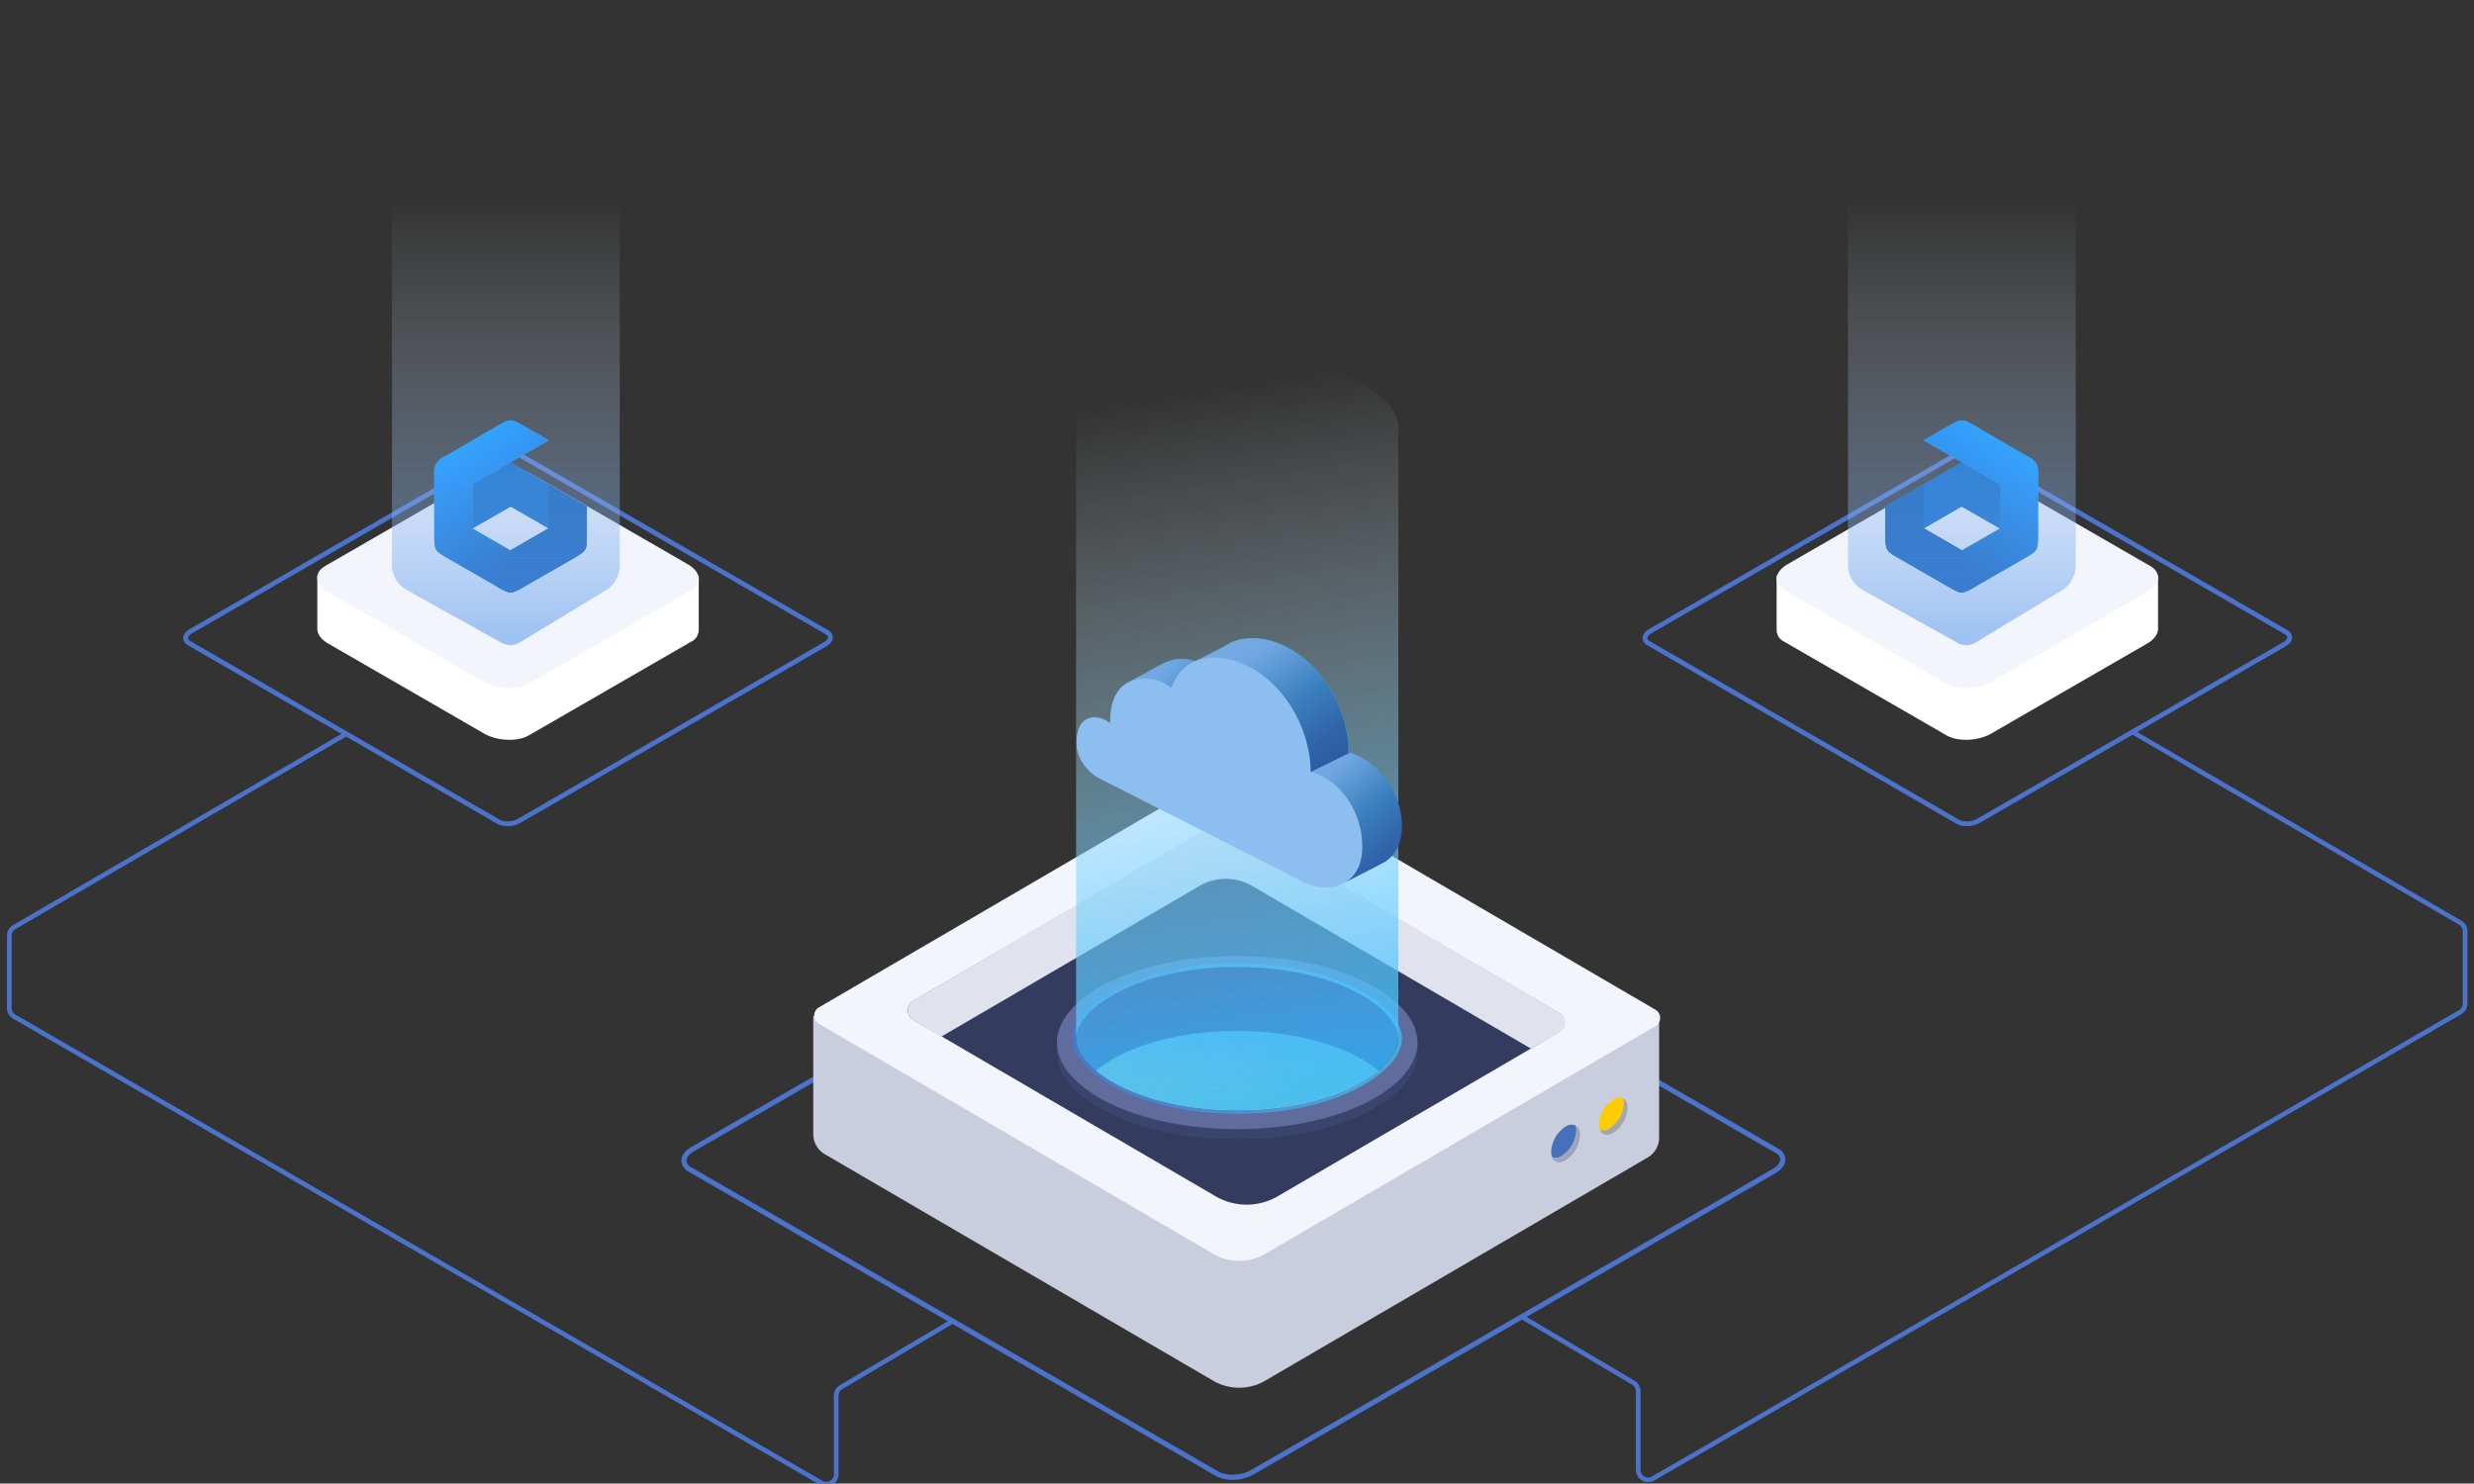
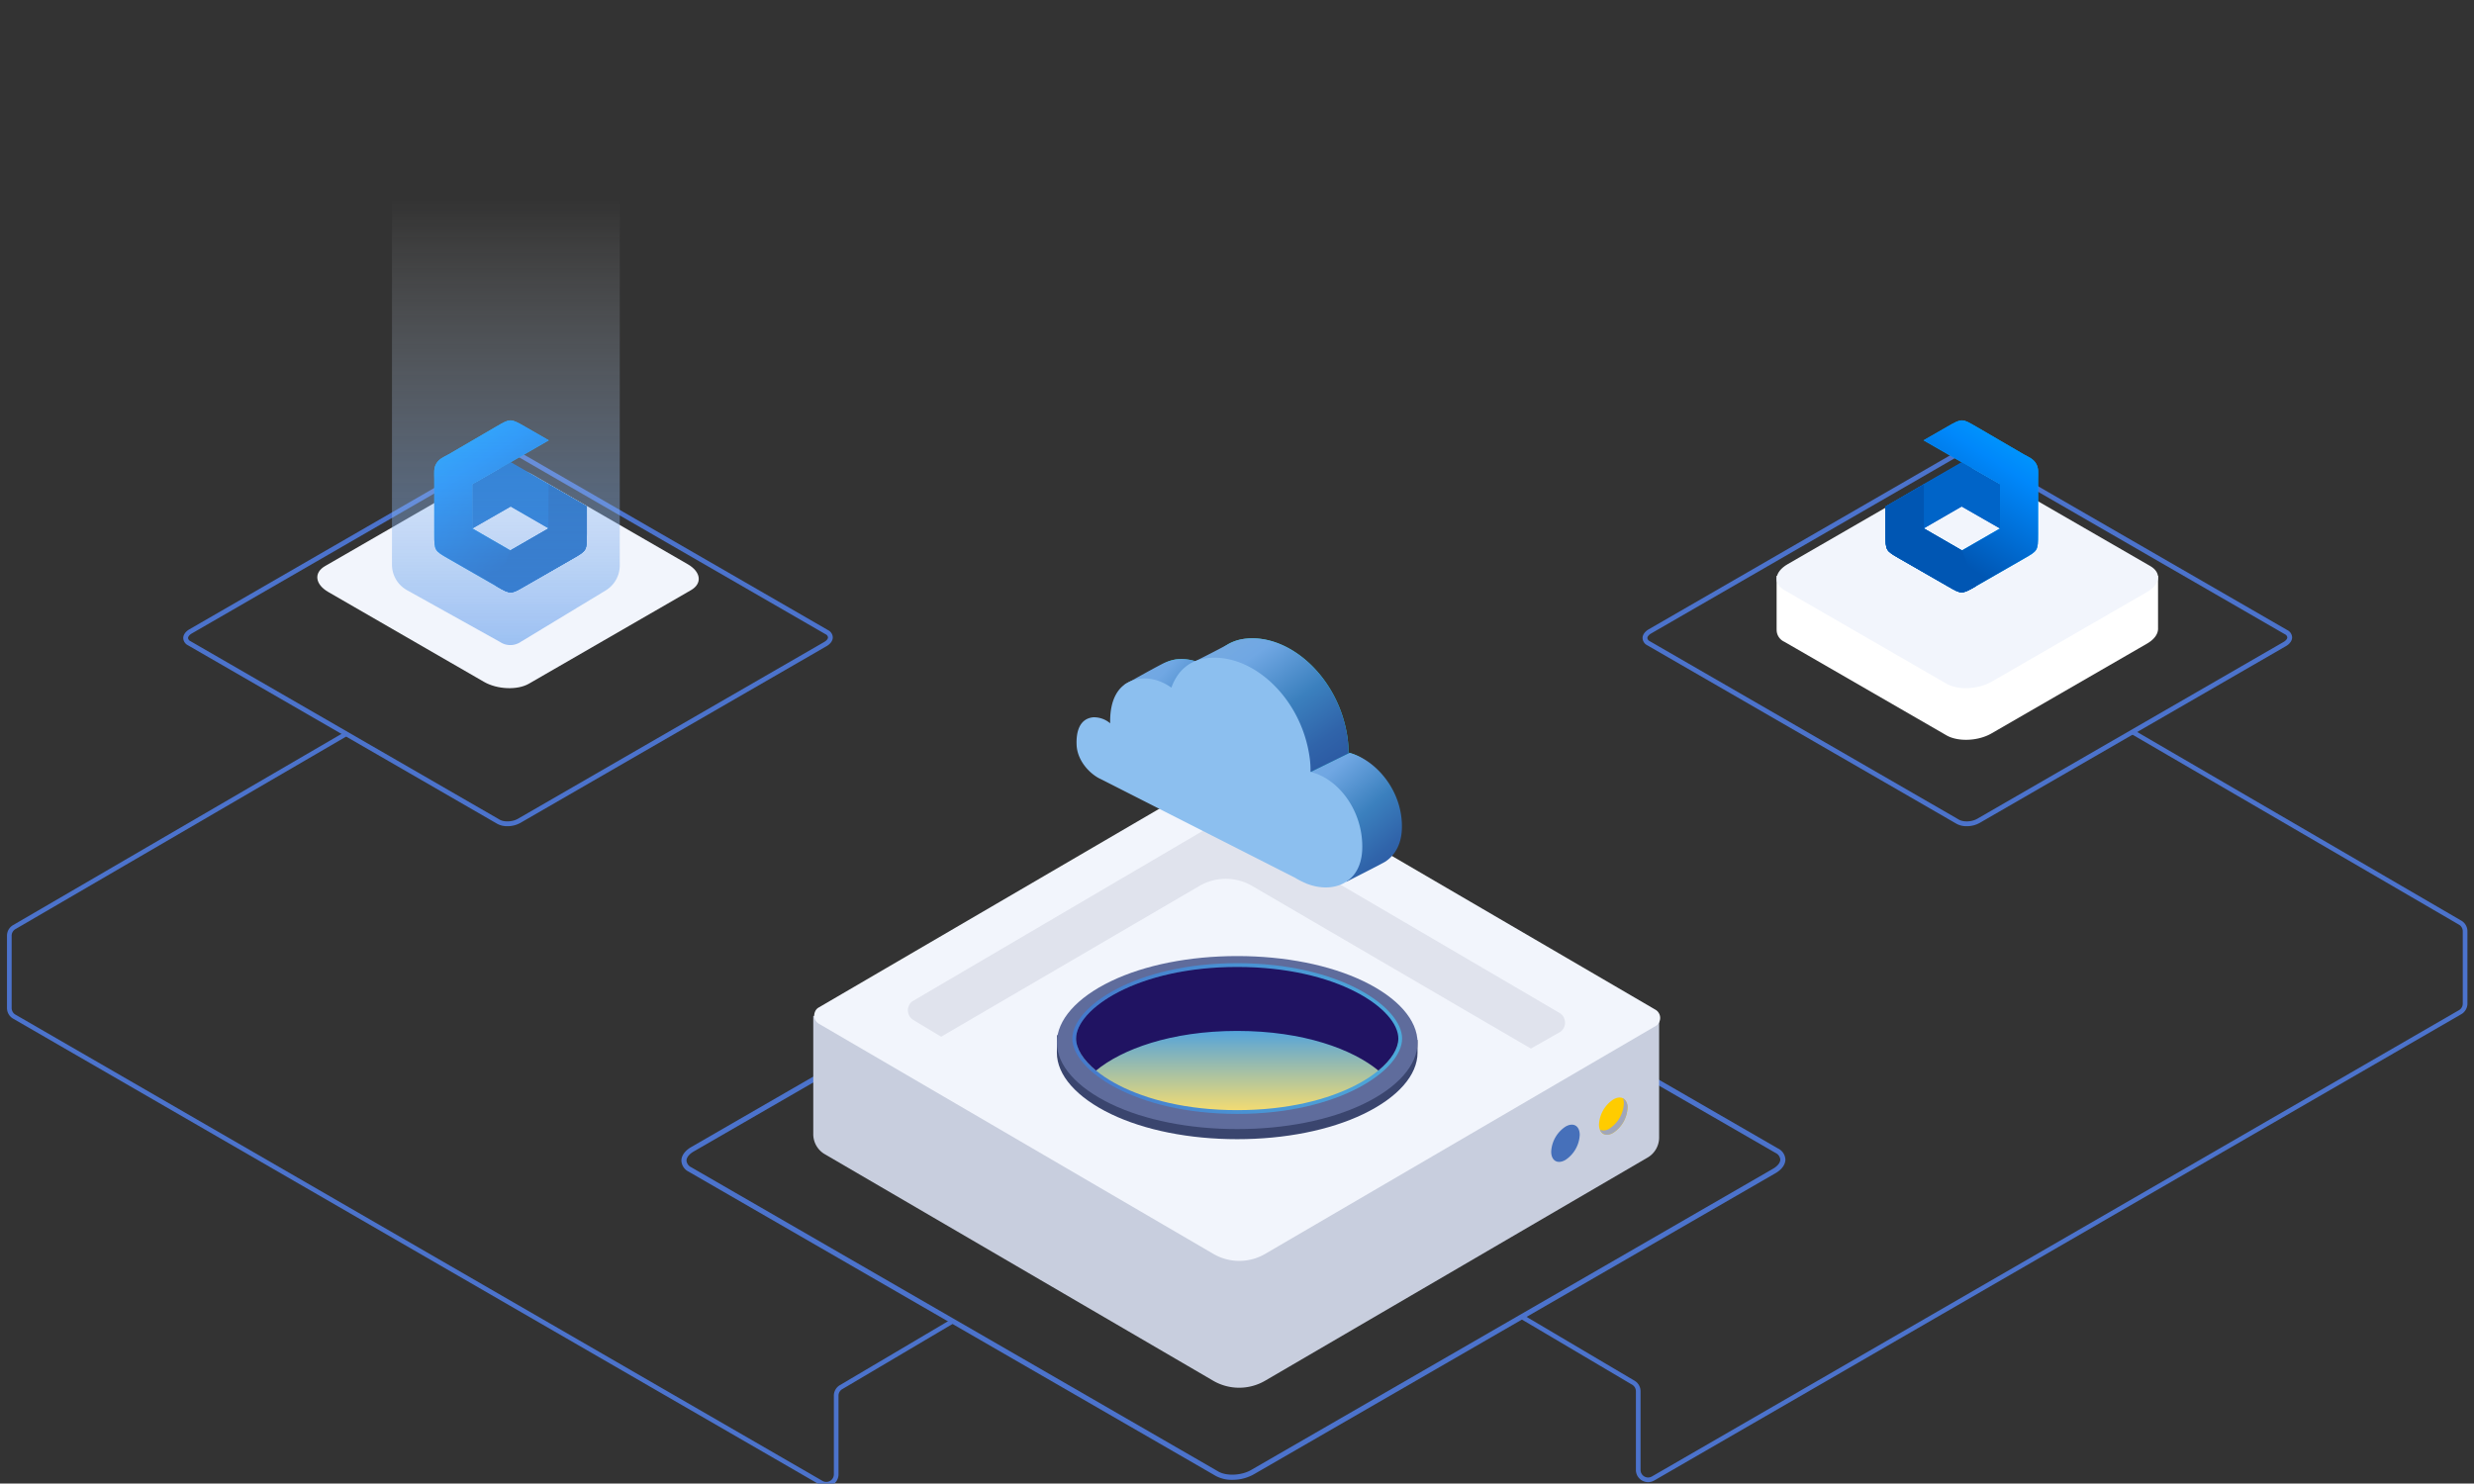
<svg xmlns="http://www.w3.org/2000/svg" xmlns:xlink="http://www.w3.org/1999/xlink" width="1062" height="637" viewBox="0 0 1062 637">
  <rect x="0" y="0" width="1062" height="637" fill="#333333" stroke="none" />
  <defs>
    <style>
      .cls-1 {
        fill: #fff;
      }

      .cls-2 {
        clip-path: url(#clip-path);
      }

      .cls-3 {
        fill: #4c73cc;
      }

      .cls-4 {
        fill: none;
        stroke: #4c73cc;
        stroke-width: 2px;
      }

      .cls-5 {
        fill: url(#linear-gradient);
      }

      .cls-6 {
        fill: #f2f5fc;
      }

      .cls-7 {
        fill: #333c5e;
      }

      .cls-8 {
        fill: #e0e3ed;
      }

      .cls-9 {
        fill: url(#linear-gradient-2);
      }

      .cls-10 {
        fill: #a0a6ba;
      }

      .cls-11 {
        fill: url(#linear-gradient-3);
      }

      .cls-12 {
        fill: url(#linear-gradient-4);
      }

      .cls-13 {
        fill: url(#linear-gradient-5);
      }

      .cls-14 {
        fill: #0064c8;
      }

      .cls-14, .cls-15, .cls-16, .cls-17, .cls-18 {
        fill-rule: evenodd;
      }

      .cls-15 {
        fill: url(#linear-gradient-6);
      }

      .cls-16 {
        fill: #0056b3;
      }

      .cls-17 {
        fill: url(#linear-gradient-7);
      }

      .cls-18 {
        fill: url(#linear-gradient-9);
      }

      .cls-19 {
        opacity: 0.75;
        isolation: isolate;
        fill: url(#linear-gradient-10);
      }

      .cls-20 {
        fill: #3a456e;
      }

      .cls-21 {
        fill: #5f6c9c;
      }

      .cls-22 {
        fill: url(#linear-gradient-12);
      }

      .cls-23 {
        fill: url(#linear-gradient-13);
      }

      .cls-24 {
        fill: #201362;
      }

      .cls-25 {
        fill: url(#linear-gradient-14);
      }

      .cls-26 {
        fill: #2dd6cb;
      }

      .cls-27 {
        fill: url(#linear-gradient-15);
      }

      .cls-28 {
        fill: #8cbfef;
        stroke: rgba(0,0,0,0);
        stroke-miterlimit: 10;
      }
    </style>
    <clipPath id="clip-path">
      <rect id="Rectangle_578" data-name="Rectangle 578" class="cls-1" width="1062" height="637" transform="translate(-6156 -3385)" />
    </clipPath>
    <linearGradient id="linear-gradient" x1="-2.14" y1="2.16" x2="-2.137" y2="2.16" gradientUnits="objectBoundingBox">
      <stop offset="0" stop-color="#fff" />
      <stop offset="0.506" stop-color="#cad1e0" />
      <stop offset="1" stop-color="#c8cede" />
    </linearGradient>
    <linearGradient id="linear-gradient-2" x1="-91.878" y1="24.792" x2="-91.802" y2="24.792" gradientUnits="objectBoundingBox">
      <stop offset="0" stop-color="#ffe06a" />
      <stop offset="1" stop-color="#fc0" />
    </linearGradient>
    <linearGradient id="linear-gradient-3" x1="-90.209" y1="24.055" x2="-90.132" y2="24.055" gradientUnits="objectBoundingBox">
      <stop offset="0" stop-color="#5e98f7" />
      <stop offset="1" stop-color="#4670ba" />
    </linearGradient>
    <linearGradient id="linear-gradient-4" x1="-7.278" y1="6.672" x2="-7.195" y2="6.864" xlink:href="#linear-gradient" />
    <linearGradient id="linear-gradient-5" x1="-3.486" y1="6.672" x2="-3.403" y2="6.864" xlink:href="#linear-gradient" />
    <linearGradient id="linear-gradient-6" x1="0.5" y1="12.346" x2="0.5" y2="11.47" gradientUnits="objectBoundingBox">
      <stop offset="0" stop-color="#0056b3" />
      <stop offset="0.25" stop-color="#0056b3" />
      <stop offset="0.7" stop-color="#0088fb" />
      <stop offset="1" stop-color="#00acff" />
    </linearGradient>
    <linearGradient id="linear-gradient-7" x1="0.371" y1="1.136" x2="1.033" y2="-0.042" xlink:href="#linear-gradient-6" />
    <linearGradient id="linear-gradient-9" x1="0.629" y1="1.136" x2="-0.033" y2="-0.042" xlink:href="#linear-gradient-6" />
    <linearGradient id="linear-gradient-10" x1="1" y1="0.249" x2="1" y2="1.232" gradientUnits="objectBoundingBox">
      <stop offset="0" stop-color="#fff" stop-opacity="0" />
      <stop offset="1" stop-color="#2979e4" />
    </linearGradient>
    <linearGradient id="linear-gradient-12" y1="0.5" x2="1" y2="0.5" gradientUnits="objectBoundingBox">
      <stop offset="0" stop-color="#4579cc" />
      <stop offset="1" stop-color="#4da9da" />
    </linearGradient>
    <linearGradient id="linear-gradient-13" x1="0.5" y1="1.047" x2="0.5" y2="0.432" gradientUnits="objectBoundingBox">
      <stop offset="0" stop-color="#ffe06a" />
      <stop offset="1" stop-color="#50a2dd" />
    </linearGradient>
    <linearGradient id="linear-gradient-14" x1="0.848" y1="1.127" x2="0.775" y2="0.02" gradientUnits="objectBoundingBox">
      <stop offset="0" stop-color="#14b1ff" />
      <stop offset="1" stop-color="#fff" stop-opacity="0" />
    </linearGradient>
    <linearGradient id="linear-gradient-15" x1="0.907" y1="0.946" x2="0.192" y2="0.086" gradientUnits="objectBoundingBox">
      <stop offset="0" stop-color="#2c5aa3" />
      <stop offset="0.167" stop-color="#3064aa" />
      <stop offset="0.458" stop-color="#3b80be" />
      <stop offset="0.834" stop-color="#70a7e3" />
      <stop offset="1" stop-color="#75aae2" />
    </linearGradient>
  </defs>
  <g id="Mask_Group_2" data-name="Mask Group 2" class="cls-2" transform="translate(6156 3385)">
    <g id="Group_2883" data-name="Group 2883" transform="translate(-6584.911 -3593)">
      <g id="Group_2492" data-name="Group 2492" transform="translate(0.336 -5.404)">
        <g id="Group_2157" data-name="Group 2157">
          <g id="Group_2149" data-name="Group 2149">
            <path id="Path_14971" data-name="Path 14971" class="cls-3" d="M1272.829,568.154a8.88,8.88,0,0,1-4.372-1.024l-132.738-76.636a3.64,3.64,0,0,1-2.05-3.115c0-1.423.98-2.8,2.686-3.788l131.462-75.9c2.953-1.7,7.3-1.861,9.89-.366l132.738,76.636a3.633,3.633,0,0,1,2.05,3.115c0,1.423-.98,2.8-2.686,3.788l-131.462,75.9a11.3,11.3,0,0,1-5.518,1.39Zm.526-159.785a9.3,9.3,0,0,0-4.505,1.112l-131.462,75.9c-1.035.6-1.653,1.344-1.653,2a1.724,1.724,0,0,0,1.017,1.326l132.738,76.638c1.951,1.125,5.534.956,7.825-.368l131.462-75.9c1.035-.6,1.651-1.346,1.651-2a1.718,1.718,0,0,0-1.015-1.324l-132.734-76.639a6.79,6.79,0,0,0-3.324-.745Z" />
          </g>
          <g id="Group_2153" data-name="Group 2153">
            <path id="Path_14987" data-name="Path 14987" class="cls-3" d="M646.4,568.154a8.9,8.9,0,0,1-4.374-1.024L509.287,490.492a3.631,3.631,0,0,1-2.051-3.113c0-1.423.98-2.8,2.687-3.788l131.46-75.9c2.949-1.7,7.3-1.866,9.89-.368l132.738,76.636a3.631,3.631,0,0,1,2.05,3.118c0,1.421-.979,2.8-2.685,3.786l-131.462,75.9A11.3,11.3,0,0,1,646.4,568.154Zm-3.341-2.815c1.947,1.129,5.534.958,7.825-.366l131.462-75.9c1.035-.6,1.653-1.344,1.653-2a1.726,1.726,0,0,0-1.017-1.329L650.243,409.108c-1.947-1.123-5.531-.952-7.825.368l-131.462,75.9c-1.035.6-1.651,1.346-1.651,2a1.716,1.716,0,0,0,1.015,1.324Z" />
          </g>
          <g id="Group_2156" data-name="Group 2156">
            <g id="Group_2155" data-name="Group 2155">
              <g id="Group_2154" data-name="Group 2154">
                <path id="Path_15005" data-name="Path 15005" class="cls-3" d="M957.595,848.811a14.429,14.429,0,0,1-7.121-1.668L724.23,716.521a5.551,5.551,0,0,1-3.161-4.736c0-2.179,1.548-4.321,4.245-5.878L949.382,576.54c4.843-2.8,11.955-3.074,16.2-.625l226.239,130.622a5.55,5.55,0,0,1,3.161,4.733c0,2.179-1.548,4.323-4.247,5.88L966.667,846.518a18.545,18.545,0,0,1-9.072,2.293Zm.877-272.375a16.469,16.469,0,0,0-7.994,2L726.409,707.8c-2,1.155-3.148,2.609-3.148,3.981a3.534,3.534,0,0,0,2.065,2.837L951.572,845.247c3.5,2.017,9.91,1.732,14-.627l224.069-129.366c2-1.158,3.151-2.609,3.151-3.984a3.535,3.535,0,0,0-2.065-2.837L964.481,577.811a12.268,12.268,0,0,0-6.009-1.374Z" />
              </g>
            </g>
          </g>
        </g>
        <path id="leftline" class="cls-4" d="M577.394,528.593h-.362l-142.346,82.9a4.245,4.245,0,0,0-2.112,3.672v31.076a4.249,4.249,0,0,0,2.123,3.679L781.145,850.141a4.25,4.25,0,0,0,6.375-3.679V812.68a4.249,4.249,0,0,1,2.087-3.658l48.145-28.466" />
        <path id="rightline" class="cls-4" d="M1344.058,527.747h0l140.582,81.835a4.25,4.25,0,0,1,2.112,3.672v31.08a4.249,4.249,0,0,1-2.123,3.679L1138.181,848.234a4.249,4.249,0,0,1-6.375-3.679V810.773a4.254,4.254,0,0,0-2.087-3.658l-48.145-28.466" />
        <g id="Group_2313" data-name="Group 2313">
          <g id="Group_1625" data-name="Group 1625">
            <g id="Group_1624" data-name="Group 1624">
              <g id="Group_1623" data-name="Group 1623">
                <g id="Group_1603" data-name="Group 1603">
                  <g id="Group_1589" data-name="Group 1589">
                    <path id="Path_7270" data-name="Path 7270" class="cls-5" d="M1136.189,710.222,971.863,806.13a22.177,22.177,0,0,1-22.735,0L782.291,708.789a9.985,9.985,0,0,1-4.606-8.7V649.7l169.8-71.929a25.853,25.853,0,0,1,21.063-.248l172.231,73.6v50.4a10.013,10.013,0,0,1-4.59,8.7Z" />
                    <path id="Path_7271" data-name="Path 7271" class="cls-6" d="M1139.4,653.881l-167.533,97.8a22.088,22.088,0,0,1-22.633,0l-169.309-98.8a4.131,4.131,0,0,1-1.465-5.116,3.588,3.588,0,0,1,1.465-1.71L947.5,548.24a22.028,22.028,0,0,1,22.555,0L1139.4,647.065a4.125,4.125,0,0,1,1.467,5.111,3.593,3.593,0,0,1-1.467,1.712Z" />
-                     <path id="Path_7272" data-name="Path 7272" class="cls-7" d="M1098.056,656.434,977.339,726.9a26.567,26.567,0,0,1-27.227,0L820.433,651.216a4.8,4.8,0,0,1-1.714-5.951,4.173,4.173,0,0,1,1.714-2l122.806-71.69a22.48,22.48,0,0,1,23.033,0l131.788,76.9a4.811,4.811,0,0,1,1.708,5.958,4.184,4.184,0,0,1-1.708,1.993Z" />
                    <path id="Path_7273" data-name="Path 7273" class="cls-8" d="M1098.163,656.577l-12.427,7.061L966.28,593.924a22.494,22.494,0,0,0-23.033,0L832.58,658.557l-12.15-7.326a4.8,4.8,0,0,1-1.714-5.946h0a3.932,3.932,0,0,1,1.593-1.992L943.262,571.13a22.723,22.723,0,0,1,23.165.142L1098.3,648.494a4.917,4.917,0,0,1,1.653,6.047,4.431,4.431,0,0,1-1.789,2.035Z" />
                  </g>
                  <g id="Group_1602" data-name="Group 1602">
                    <g id="Group_1594" data-name="Group 1594">
                      <g id="Group_1590" data-name="Group 1590">
                        <path id="Path_7274" data-name="Path 7274" class="cls-9" d="M1114.967,696.224c0,3.949,2.743,5.544,6.124,3.57a13.678,13.678,0,0,0,6.122-10.715c0-3.949-2.738-5.544-6.122-3.57a13.686,13.686,0,0,0-6.124,10.715Z" />
                        <path id="Path_7275" data-name="Path 7275" class="cls-10" d="M1119.516,697.957a13.665,13.665,0,0,0,6.126-10.715,6.05,6.05,0,0,0-.4-2.236,4.25,4.25,0,0,1,1.974,4.072,13.674,13.674,0,0,1-6.121,10.715c-2.638,1.541-4.86.89-5.724-1.332A4.316,4.316,0,0,0,1119.516,697.957Z" />
                      </g>
                      <g id="Group_1591" data-name="Group 1591">
                        <path id="Path_7276" data-name="Path 7276" class="cls-11" d="M1094.453,707.874c0,3.948,2.738,5.548,6.122,3.575a13.688,13.688,0,0,0,6.122-10.715c0-3.949-2.74-5.548-6.122-3.576a13.675,13.675,0,0,0-6.122,10.716Z" />
-                         <path id="Path_7277" data-name="Path 7277" class="cls-10" d="M1099.007,709.616a13.689,13.689,0,0,0,6.122-10.724,6.147,6.147,0,0,0-.4-2.236,4.252,4.252,0,0,1,1.967,4.08,13.688,13.688,0,0,1-6.121,10.715c-2.636,1.531-4.862.883-5.726-1.339A4.348,4.348,0,0,0,1099.007,709.616Z" />
                      </g>
                    </g>
                  </g>
                </g>
              </g>
            </g>
          </g>
        </g>
        <path id="Path_7190" data-name="Path 7190" class="cls-12" d="M1354.948,460.629h-34.505l-38.411-22.177c-4.947-2.855-13.581-2.5-19.306.8L1225.7,460.634h-34.487V483.8h.012a5.592,5.592,0,0,0,3.314,5.17l69.577,40.164c4.945,2.855,13.588,2.5,19.306-.8l66.8-38.575c2.967-1.715,4.548-3.882,4.7-5.971h.026Z" />
        <path id="Path_7192" data-name="Path 7192" class="cls-6" d="M1264.125,506.966,1194.556,466.8c-4.946-2.858-4.334-7.839,1.386-11.142l66.8-38.566c5.711-3.3,14.352-3.655,19.3-.8l69.571,40.164c4.947,2.855,4.327,7.839-1.387,11.142l-66.8,38.563C1277.712,509.462,1269.071,509.822,1264.125,506.966Z" />
        <g id="Group_2490" data-name="Group 2490">
-           <path id="Path_7190-2" data-name="Path 7190" class="cls-13" d="M564.784,483.792h.026c.15,2.089,1.73,4.256,4.7,5.971l66.8,38.575c5.718,3.3,14.361,3.655,19.306.8l69.577-40.164a5.594,5.594,0,0,0,3.314-5.17h.012v-23.17H694.03l-37.023-21.382c-5.726-3.3-14.359-3.655-19.306-.8L599.29,460.629H564.785Z" />
          <path id="Path_7192-2" data-name="Path 7192" class="cls-6" d="M636.309,506.164l-66.8-38.563c-5.713-3.3-6.333-8.287-1.386-11.142L637.7,416.3c4.945-2.856,13.586-2.5,19.3.8l66.8,38.566c5.72,3.3,6.332,8.284,1.385,11.142l-69.568,40.164C650.661,509.822,642.02,509.462,636.309,506.164Z" />
        </g>
      </g>
      <g id="logo" transform="translate(1238.291 388.506)">
        <path id="Path_15434" data-name="Path 15434" class="cls-14" d="M14.9,44.814l16.346-9.435V16.4L14.9,25.835Zm16.346-9.435V16.4L47.7,25.835V44.814Z" transform="translate(1.446 1.592)" />
        <path id="Path_15435" data-name="Path 15435" class="cls-15" d="M64.618,18.541c-1.207-2.084-3.291-2.852-5.266-3.949L38.837,2.633c-5.924-3.4-5.924-3.62-12.178,0L16.346,8.557l32.8,18.87V46.406L32.8,55.841,16.456,46.406V27.427L0,36.972V48.82c0,7.131.11,7.131,6.034,10.532L26.659,71.2c5.924,3.4,5.924,3.62,12.178,0L59.462,59.352c5.924-3.4,6.034-3.4,6.034-10.532V25.013C65.5,22.71,65.825,20.515,64.618,18.541Z" />
        <path id="Path_15436" data-name="Path 15436" class="cls-16" d="M0,34.545V46.393c0,7.131.11,7.131,6.034,10.532L26.659,68.773c5.924,3.4,5.924,3.62,12.178,0L32.8,53.414,16.456,43.979V25Z" transform="translate(0 2.427)" />
        <path id="Path_15438" data-name="Path 15438" class="cls-14" d="M14.9,44.814l16.346-9.435V16.4L14.9,25.835Zm16.346-9.435V16.4L47.7,25.835V44.814Z" transform="translate(1.446 1.592)" />
        <path id="Path_15439" data-name="Path 15439" class="cls-17" d="M64.618,18.541c-1.207-2.084-3.291-2.852-5.266-3.949L38.837,2.633c-5.924-3.4-5.924-3.62-12.178,0L16.346,8.557l32.8,18.87V46.406L32.8,55.841,16.456,46.406V27.427L0,36.972V48.82c0,7.131.11,7.131,6.034,10.532L26.659,71.2c5.924,3.4,5.924,3.62,12.178,0L59.462,59.352c5.924-3.4,6.034-3.4,6.034-10.532V25.013C65.5,22.71,65.825,20.515,64.618,18.541Z" />
        <path id="Path_15440" data-name="Path 15440" class="cls-16" d="M0,34.545V46.393c0,7.131.11,7.131,6.034,10.532L26.659,68.773c5.924,3.4,5.924,3.62,12.178,0L32.8,53.414,16.456,43.979V25Z" transform="translate(0 2.427)" />
      </g>
      <g id="logo-2" data-name="logo" transform="translate(615.291 388.506)">
        <path id="Path_15434-2" data-name="Path 15434" class="cls-14" d="M47.7,44.814,31.356,35.379V16.4L47.7,25.835ZM31.356,35.379V16.4L14.9,25.835V44.814Z" transform="translate(1.487 1.593)" />
        <path id="Path_15435-2" data-name="Path 15435" class="cls-15" d="M.919,18.541c1.207-2.084,3.291-2.852,5.266-3.949L26.7,2.633c5.924-3.4,5.924-3.62,12.178,0L49.19,8.557l-32.8,18.87V46.406l16.346,9.435L49.08,46.406V27.427l16.456,9.545V48.82c0,7.131-.11,7.131-6.034,10.532L38.878,71.2c-5.924,3.4-5.924,3.62-12.178,0L6.075,59.352C.151,55.951.041,55.951.041,48.82V25.013C.041,22.71-.288,20.515.919,18.541Z" transform="translate(0 0.001)" />
        <path id="Path_15436-2" data-name="Path 15436" class="cls-16" d="M38.837,34.545V46.393c0,7.131-.11,7.131-6.034,10.532L12.178,68.773c-5.924,3.4-5.924,3.62-12.178,0L6.034,53.414,22.38,43.979V25Z" transform="translate(26.7 2.428)" />
        <path id="Path_15438-2" data-name="Path 15438" class="cls-14" d="M47.7,44.814,31.356,35.379V16.4L47.7,25.835ZM31.356,35.379V16.4L14.9,25.835V44.814Z" transform="translate(1.487 1.593)" />
        <path id="Path_15439-2" data-name="Path 15439" class="cls-18" d="M.919,18.541c1.207-2.084,3.291-2.852,5.266-3.949L26.7,2.633c5.924-3.4,5.924-3.62,12.178,0L49.19,8.557l-32.8,18.87V46.406l16.346,9.435L49.08,46.406V27.427l16.456,9.545V48.82c0,7.131-.11,7.131-6.034,10.532L38.878,71.2c-5.924,3.4-5.924,3.62-12.178,0L6.075,59.352C.151,55.951.041,55.951.041,48.82V25.013C.041,22.71-.288,20.515.919,18.541Z" transform="translate(0 0.001)" />
        <path id="Path_15440-2" data-name="Path 15440" class="cls-16" d="M38.837,34.545V46.393c0,7.131-.11,7.131-6.034,10.532L12.178,68.773c-5.924,3.4-5.924,3.62-12.178,0L6.034,53.414,22.38,43.979V25Z" transform="translate(26.7 2.428)" />
      </g>
      <path id="Path_7279" data-name="Path 7279" class="cls-19" d="M1218.841,215.056l36.457-23.973a12.584,12.584,0,0,1,13.845.013l36.189,23.9a12.534,12.534,0,0,1,5.631,10.458V409.276a12.534,12.534,0,0,1-6.047,10.72l-36.429,22.062a7.959,7.959,0,0,1-8.956.033l-39.9-22.22a12.536,12.536,0,0,1-6.443-10.951l.006-183.393a12.534,12.534,0,0,1,5.646-10.47Z" transform="translate(-616.014 41.531)" />
-       <path id="Path_7279-2" data-name="Path 7279" class="cls-19" d="M1218.841,215.056l36.457-23.973a12.584,12.584,0,0,1,13.845.013l36.189,23.9a12.534,12.534,0,0,1,5.631,10.458V409.276a12.534,12.534,0,0,1-6.047,10.72l-36.429,22.062a7.959,7.959,0,0,1-8.956.033l-39.9-22.22a12.536,12.536,0,0,1-6.443-10.951l.006-183.393a12.534,12.534,0,0,1,5.646-10.47Z" transform="translate(8.986 41.531)" />
      <g id="Group_2507" data-name="Group 2507" transform="translate(645.915 328.922)">
        <g id="Group_2503" data-name="Group 2503" transform="translate(236.671 31.468)">
          <path id="Path_15441" data-name="Path 15441" class="cls-20" d="M314.088,150.866c-20.475,0-39.715-3.835-54.172-10.784-14.771-7.1-23.245-16.709-23.245-26.37,0-3.178.064-7.4.064-7.4S293.613,76.56,314.088,76.56s77.4,31.713,77.4,31.713.011,3.463.011,5.436c0,9.661-8.474,19.27-23.245,26.37C353.8,147.03,334.557,150.866,314.088,150.866Z" transform="translate(-236.671 185.884)" />
          <path id="Path_15442" data-name="Path 15442" class="cls-21" d="M314.088,150.117c-20.475,0-39.715-3.824-54.172-10.773-14.771-7.1-23.245-16.715-23.245-26.37S245.145,93.7,259.916,86.6c14.457-6.949,33.7-10.779,54.172-10.779S353.8,79.649,368.255,86.6c14.771,7.1,23.245,16.709,23.245,26.376s-8.474,19.27-23.245,26.37C353.8,146.293,334.557,150.117,314.088,150.117Z" transform="translate(-236.671 182.302)" />
          <path id="Path_15443" data-name="Path 15443" class="cls-22" d="M308.593,141.063c-43.859,0-70.782-18.839-70.782-32.353s26.923-32.365,70.782-32.365,70.782,18.845,70.782,32.365S352.447,141.063,308.593,141.063Z" transform="translate(-231.176 184.838)" />
          <path id="Path_15444" data-name="Path 15444" class="cls-23" d="M307.258,138.1c-43.207,0-69.17-18.2-69.17-30.735s25.963-30.747,69.17-30.747,69.164,18.2,69.164,30.747S350.466,138.1,307.258,138.1Z" transform="translate(-229.841 186.178)" />
          <path id="Path_15445" data-name="Path 15445" class="cls-24" d="M246.667,121.1c10.959-9.038,31.992-17.012,60.592-17.012s49.627,7.973,60.586,17.012c5.6-4.615,8.579-9.5,8.579-13.735,0-12.542-25.957-30.747-69.164-30.747s-69.17,18.2-69.17,30.747C238.088,111.607,241.068,116.49,246.667,121.1Z" transform="translate(-229.841 186.178)" />
-           <path id="Path_15446" data-name="Path 15446" class="cls-25" d="M307.258,31.468c-43.207,0-69.17,18.216-69.17,30.747v262.8c0,12.53,25.963,30.735,69.17,30.735s69.164-18.2,69.164-30.735V62.215C376.423,49.684,350.466,31.468,307.258,31.468Z" transform="translate(-229.841 -31.468)" />
        </g>
        <g id="jpasscloud" transform="translate(245.119 153.162)">
          <path id="Path_15455" data-name="Path 15455" class="cls-26" d="M343.435,103.541a39.031,39.031,0,0,0-.354-6.166C339.6,71.9,318.9,52.908,299.909,54.564c-8.658.753-13.627,5.7-16.2,12.754a20.373,20.373,0,0,0-14.433-3.78c-9.178,1.453-12.054,9.4-11.821,19.1-2.281-1.732-4.8-2.808-7.213-2.59-5.858.5-7.514,6.031-7.205,12.046.294,5.639,4.284,10.947,8.937,13.733l-.023.023.557.279c.15.068.294.158.444.233a2.309,2.309,0,0,0,.339.151l83.55,42.456a35.422,35.422,0,0,0,4.465,2.281l.143.06.73.369-.038-.083c10.578,4.133,20.336.647,20.886-14.117C363.665,120.9,355.007,106.221,343.435,103.541Z" transform="translate(-226.739 -54.464)" />
          <path id="Path_15456" data-name="Path 15456" class="cls-27" d="M282.857,61l-16.722,8.22-13.778-8.109V94.4L275.8,106.3a35.419,35.419,0,0,0,4.465,2.281l.128.06.745.369-.038-.083c4.239,1.649.331,7.461.331,7.461s15.525-7.868,16.82-8.711c3.991-2.635,6.836-7.228,7.092-13.921C305.964,77.4,294.181,63.957,282.857,61Z" transform="translate(-165.694 -11.801)" />
          <path id="Path_15457" data-name="Path 15457" class="cls-27" d="M287.911,81.06l-7.921-4.668-1.265-19.463a19.182,19.182,0,0,0-9.449-1.1,21,21,0,0,0-6.407,2.251c-4.849,2.492-15.653,8.628-15.653,8.628s5.443,5.413,3.027,5.632c-5.858.5-7.514,6.031-7.2,12.046.286,5.639,4.277,10.947,8.929,13.733l-.022.023.557.279c.151.068.294.158.444.233a2.314,2.314,0,0,0,.339.151l34.618,17.6Z" transform="translate(-226.733 -46.755)" />
          <path id="Path_15458" data-name="Path 15458" class="cls-27" d="M316.286,103.661l-16.722,8.222L252.379,84.1l-1.265-16.955c1.717.64-3.878-1.415-3.878-1.415s13.116-6.558,17.061-8.809a19.451,19.451,0,0,1,8-2.357c18.988-1.656,39.686,17.339,43.172,42.8a39.175,39.175,0,0,1,.354,6.174,3.025,3.025,0,0,0,.463.123Z" transform="translate(-199.123 -54.464)" />
          <g id="Group_2505" data-name="Group 2505" transform="translate(0 8.319)">
            <path id="Union_4" data-name="Union 4" class="cls-28" d="M99.145,97.145l.035.08-.592-.3L98.3,96.8a35.363,35.363,0,0,1-4.576-2.35L10.368,52.108q-.211-.087-.419-.193-.319-.163-.635-.342l-.365-.185.016-.018C4.321,48.593.329,43.285.034,37.648c-.3-6.023,1.347-11.55,7.2-12.061a10.726,10.726,0,0,1,7.2,2.585c-.225-9.691,3.11-17.612,12.28-19.067,4.73-.745,9.669.7,13.99,3.744C43.279,5.794,48.248.863,56.908.1c18.973-1.656,39.67,17.34,43.164,42.811a38.625,38.625,0,0,1,.365,6.172c11.759,2.625,22.82,16.691,22.191,33.288-.429,11.2-7.568,16.272-15.667,16.273a21.966,21.966,0,0,1-7.816-1.5Z" />
          </g>
        </g>
      </g>
    </g>
  </g>
</svg>